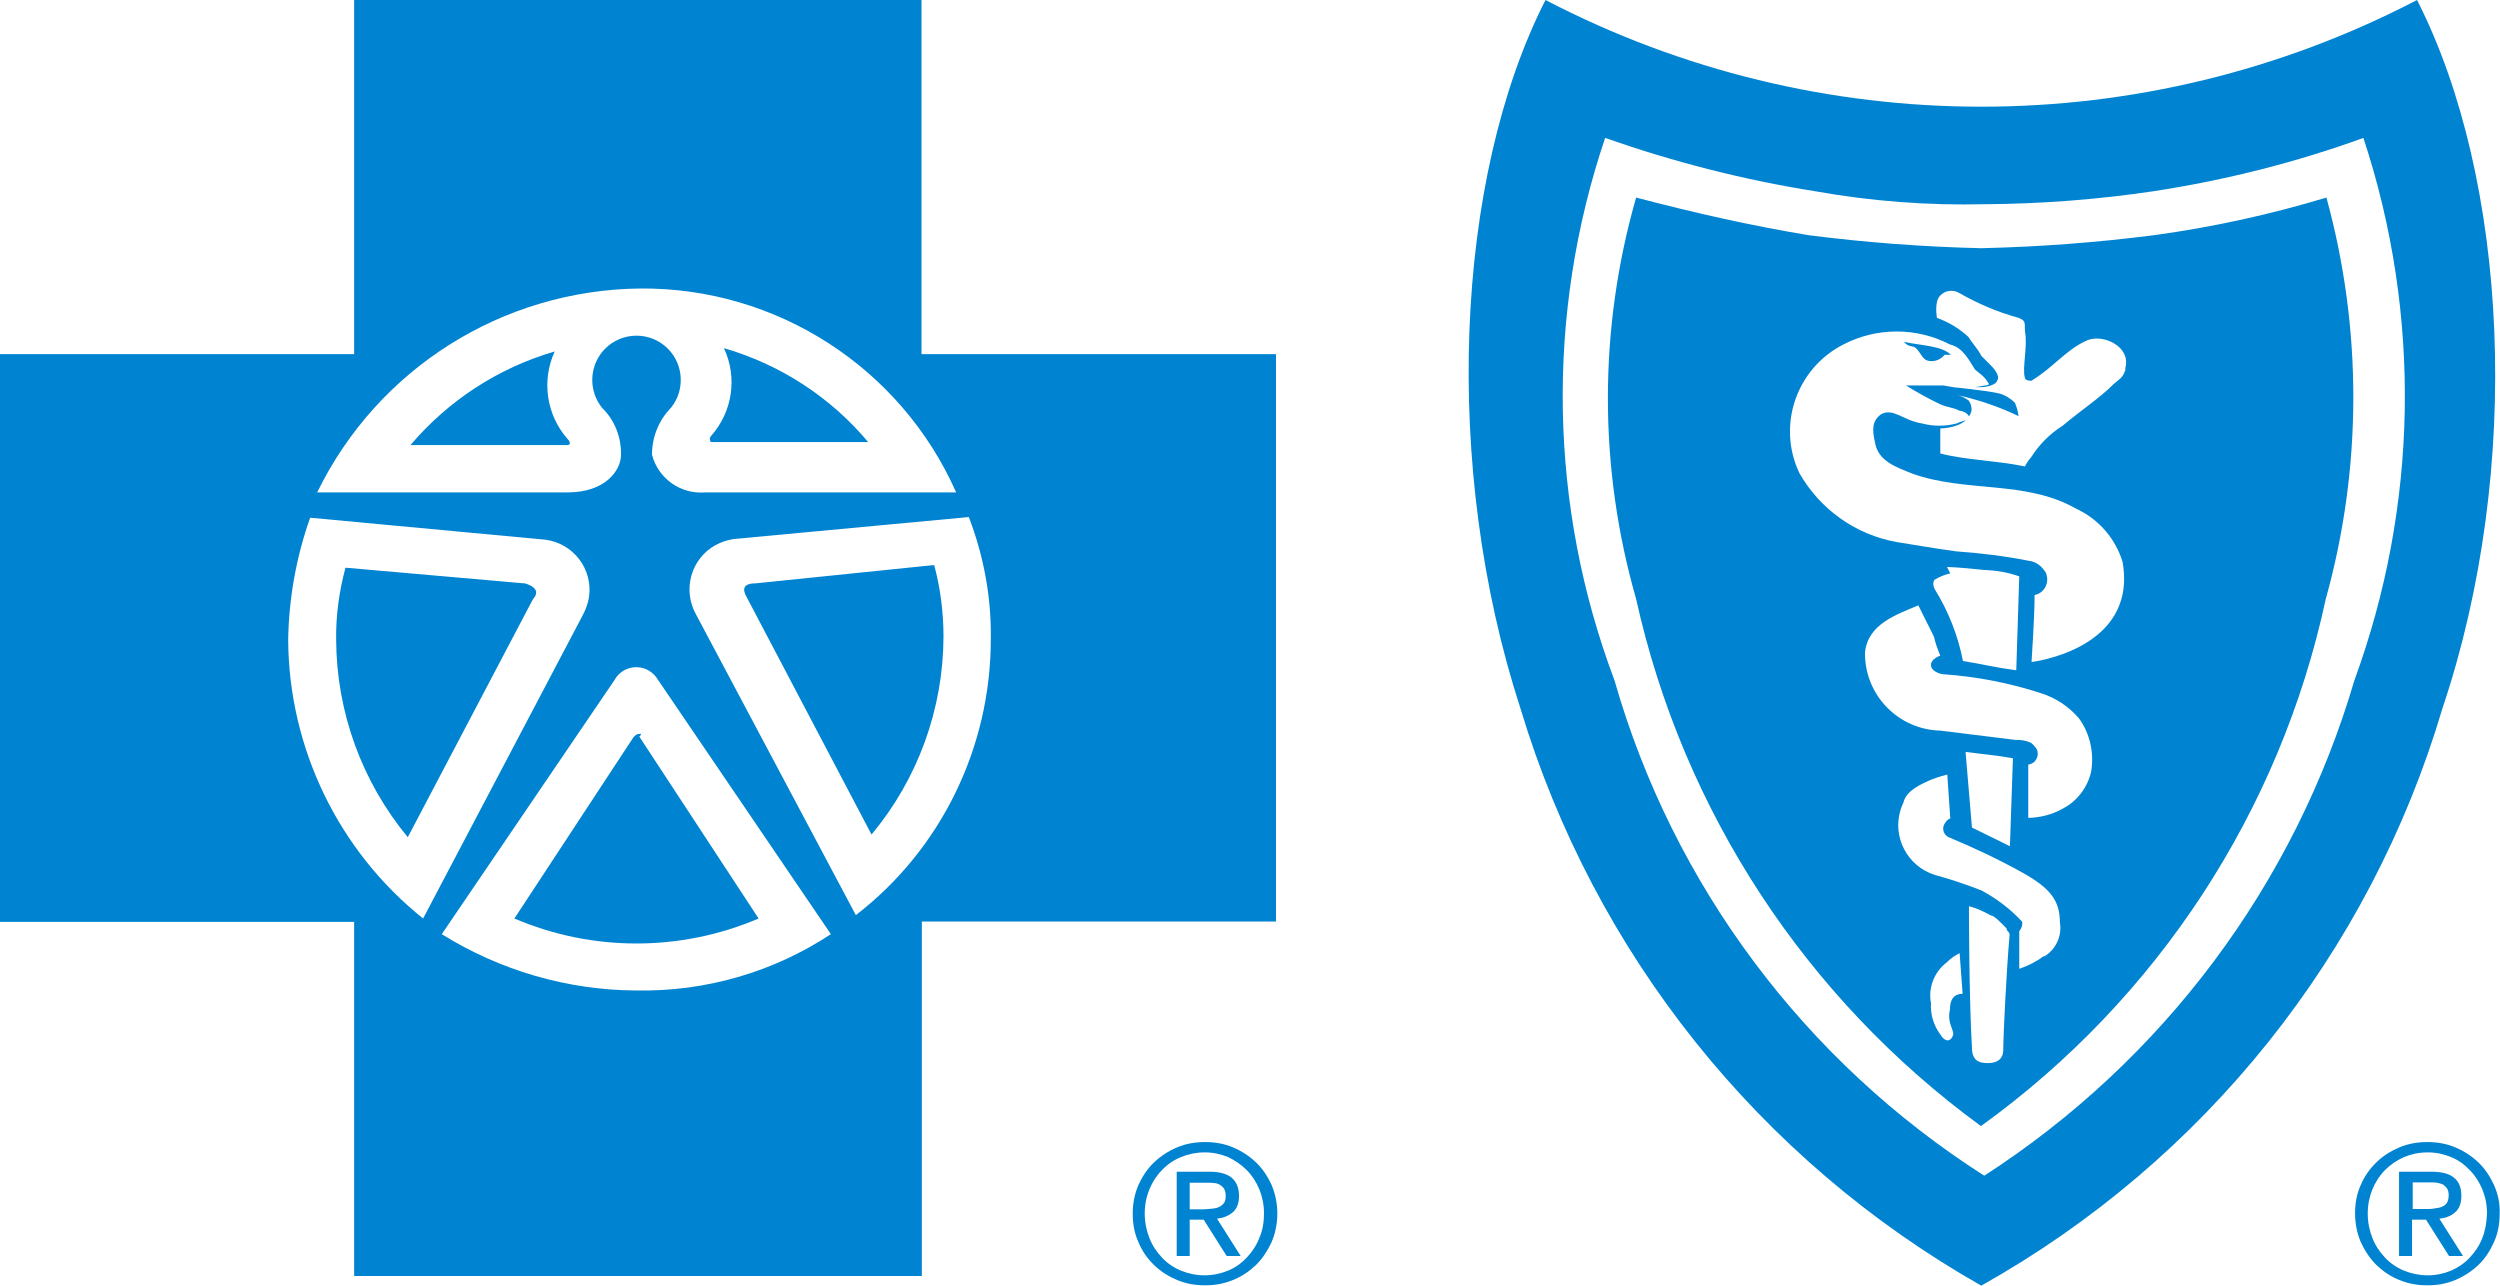
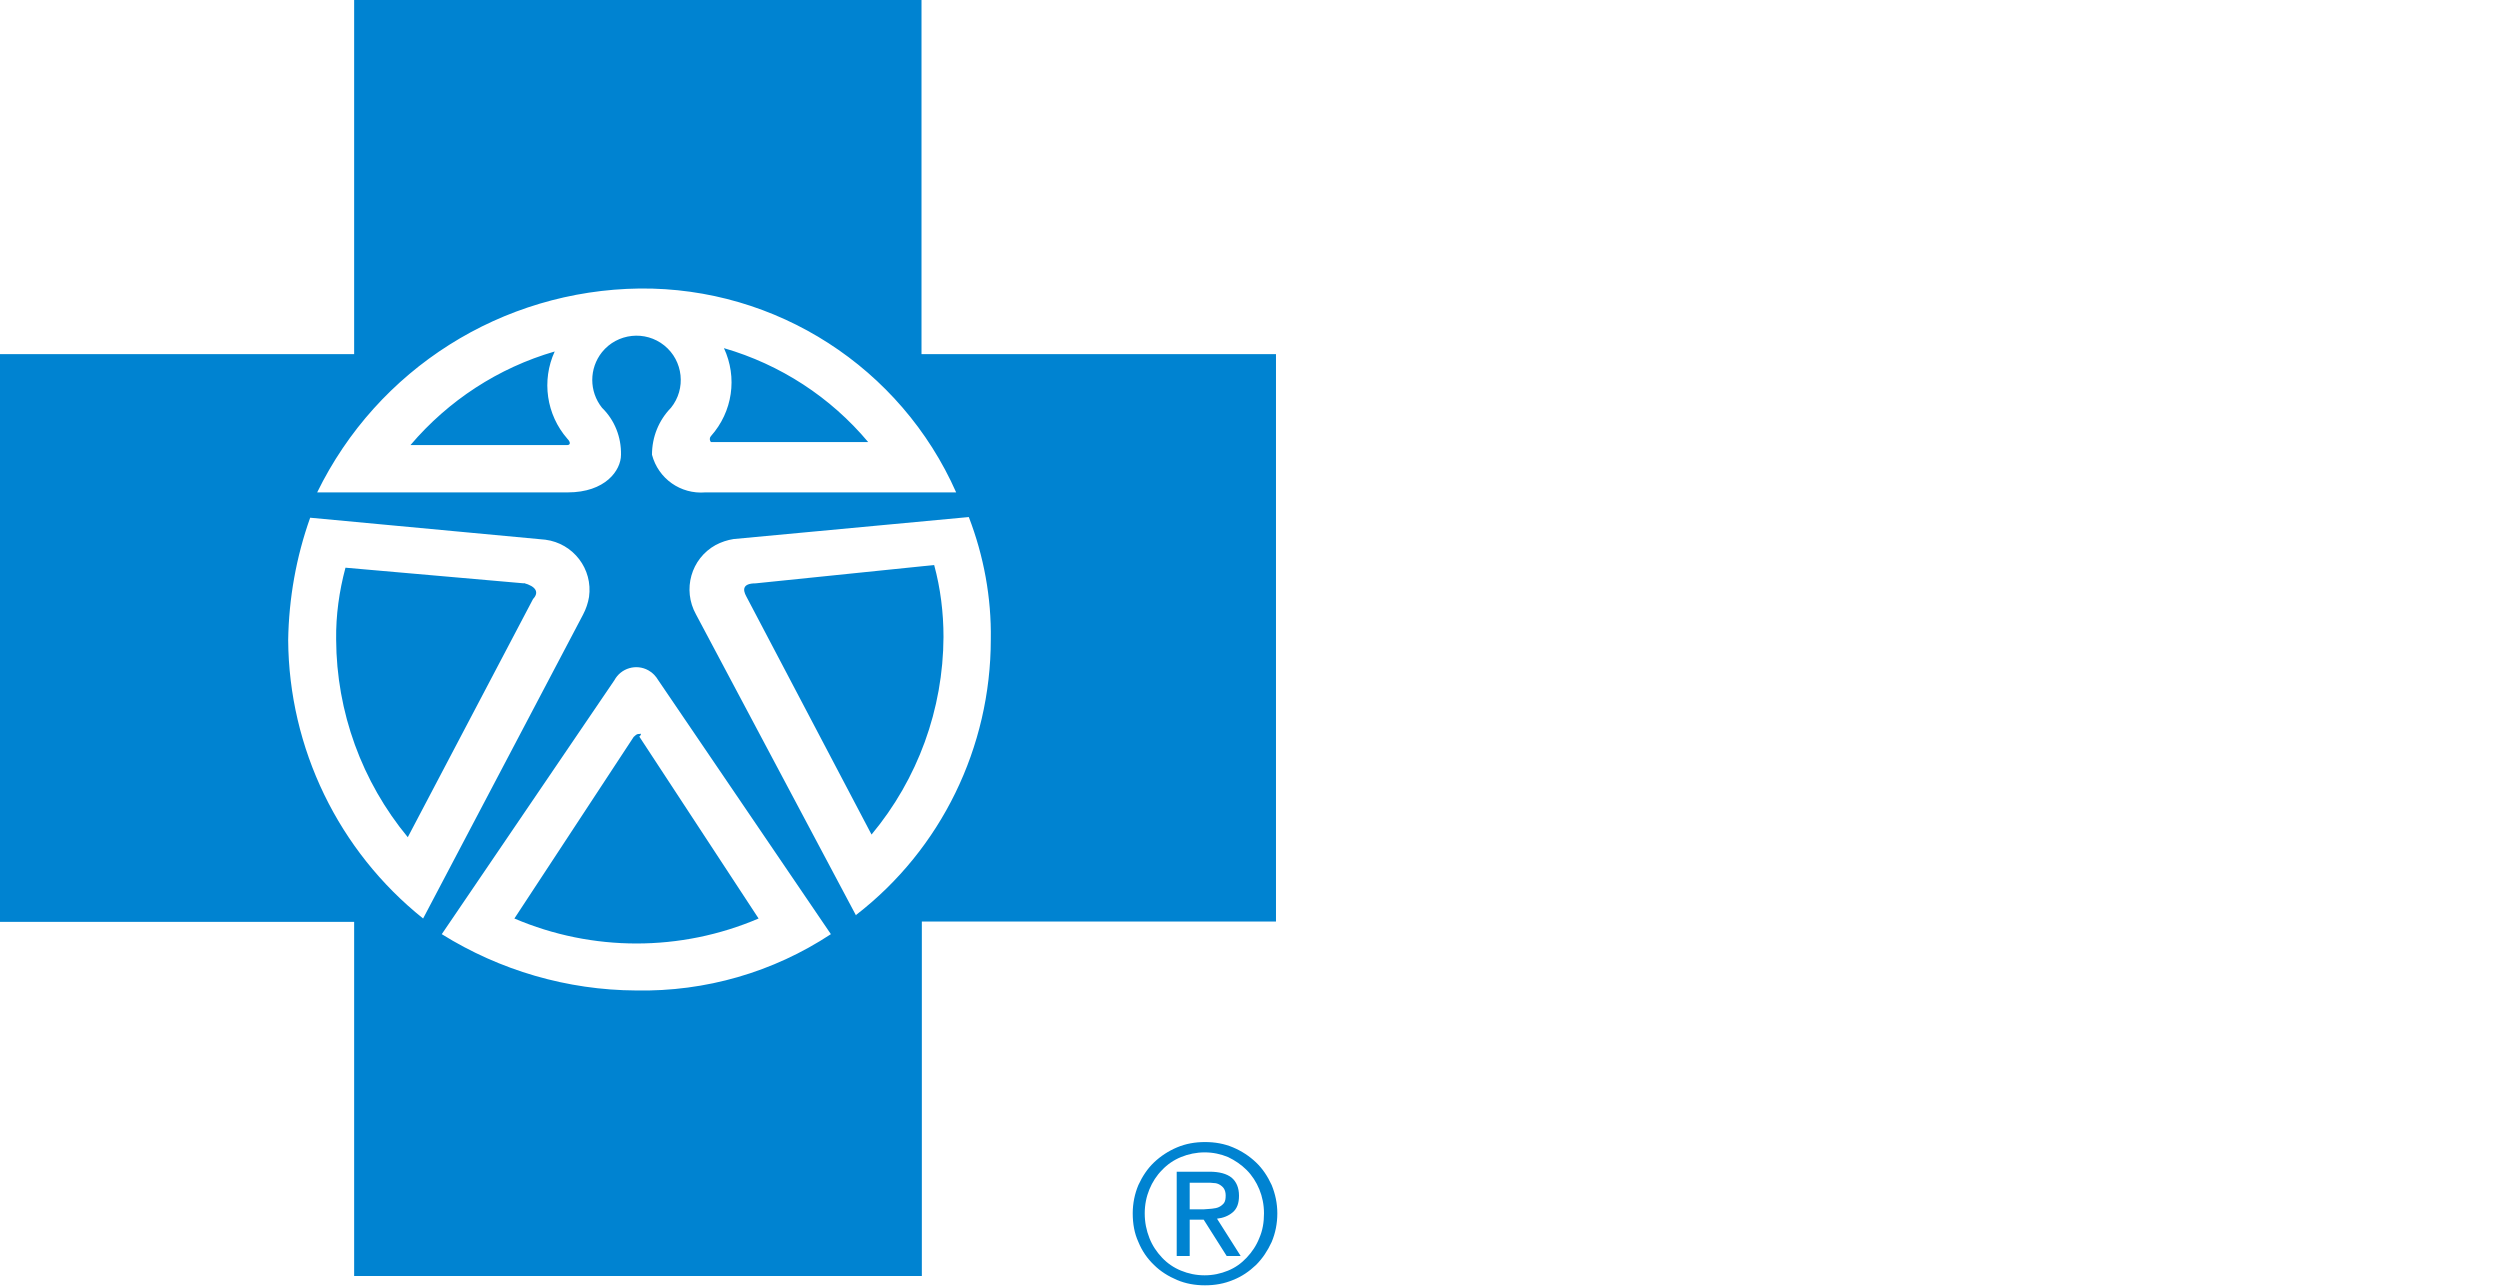
<svg xmlns="http://www.w3.org/2000/svg" viewBox="0 0 750.4 385.9">
  <g fill="#0083d1">
    <path d="m191.9 221.1 35.8 54.6c-23.4 10-49.9 10-73.3 0l35.8-54.5c1-.9 1-.9 1.9-.9v-.1c-.1 0 .8 0-.2.9zm-34.7-46.1.1.1-53.6-4.7c-1.9 7.1-2.9 14.3-2.8 21.6.1 21.7 7.7 42.6 21.5 59.3l37.6-71.5c1.9-2 .9-3.8-2.8-4.8zm225.8-68.7v170.3h-106.3v106.4h-170.4v-106.3h-106.3v-170.4h106.3v-106.3h170.3v106.3zm-287.8 41.5h75.2c11.3 0 16-6.6 16-11.3.1-5.3-1.9-10.4-5.7-14.1-3.9-4.9-3.9-11.8 0-16.7 4.6-5.7 13-6.6 18.7-2s6.6 13 2 18.7c-3.7 3.8-5.7 8.8-5.7 14.1 1.9 7.2 8.6 11.9 16 11.3h75.3c-16.6-37.5-54-61.6-95-61.2-41.3.5-78.7 24.1-96.8 61.2zm31.8 127.9 48-91.2c.9-1.7 1.5-3.5 1.8-5.3 1.2-8.4-4.7-16.1-13.1-17.2l-70.6-6.6c-4.2 11.8-6.4 24.2-6.6 36.7.2 32.5 15.1 63.3 40.5 83.6zm122.4 4.7-51.8-76.2c-.7-1.2-1.7-2.3-3-3-3.6-2-8.2-.7-10.2 3l-51.8 76.2c17.5 10.9 37.7 16.8 58.3 16.9 20.9.4 41.2-5.5 58.5-16.9zm48-88.5c.2-12.5-2.1-25-6.6-36.7l-70.6 6.6c-1.9.3-3.7.9-5.4 1.8-7.4 4.1-10 13.4-5.9 20.8l48 90.3h.1v-.1c25.5-19.7 40.4-50.3 40.4-82.7zm-84-59.2h47.2c-11.3-13.5-26.4-23.3-43.3-28.2 4.1 8.8 2.6 19.1-3.9 26.4-.4.4-.5 1.2 0 1.8zm13.4 42.4c-3.9 0-3.9 1.9-2.8 3.9l37.6 71.5c13.9-16.7 21.5-37.6 21.6-59.3 0-7.3-.9-14.6-2.8-21.6zm-60.2-69.7s-.1.1 0 0c-.1.1 0 .1 0 0zm3.7 26.3c-6.3-7.2-7.8-17.5-3.8-26.2-16.9 4.9-31.9 14.7-43.3 28.1h47c1.1 0 1.1-.9.1-1.9zm213.1 232.5c0 3.1-.6 6-1.7 8.6-1.2 2.6-2.7 4.9-4.7 6.9-2 1.9-4.3 3.5-6.9 4.5-2.6 1.1-5.4 1.6-8.4 1.6s-5.8-.5-8.4-1.6-5-2.6-6.9-4.5c-2-1.9-3.6-4.2-4.7-6.9-1.2-2.6-1.7-5.5-1.7-8.6 0-3 .6-5.9 1.7-8.5 1.2-2.6 2.7-4.9 4.7-6.8s4.3-3.4 6.9-4.5 5.4-1.6 8.4-1.6 5.8.5 8.4 1.6 4.9 2.6 6.9 4.5 3.5 4.2 4.7 6.8c1.1 2.7 1.7 5.5 1.7 8.5zm-4 0c0-2.6-.5-5-1.4-7.2s-2.2-4.2-3.8-5.8-3.5-2.9-5.6-3.9c-2.2-.9-4.5-1.4-7-1.4s-4.9.5-7.1 1.4-4.1 2.2-5.7 3.9c-1.6 1.6-2.9 3.6-3.8 5.8s-1.4 4.6-1.4 7.2c0 2.7.5 5.1 1.4 7.4s2.2 4.2 3.8 5.9 3.5 3 5.7 3.9 4.5 1.4 7.1 1.4c2.5 0 4.8-.5 7-1.4s4-2.2 5.6-3.9 2.9-3.6 3.8-5.9c1-2.3 1.4-4.7 1.4-7.4zm-7 12.8h-4.2l-6.9-10.9h-4.2v10.9h-3.9v-25.3h9.8c3 0 5.2.6 6.7 1.8 1.4 1.2 2.2 3 2.2 5.4 0 2.3-.6 3.9-1.9 5s-2.9 1.7-4.7 1.9zm-8.6-14.2c.8-.1 1.5-.2 2.1-.5s1.1-.7 1.5-1.2c.4-.6.5-1.3.5-2.3 0-.8-.2-1.5-.5-2s-.8-.9-1.3-1.2-1.1-.5-1.8-.5c-.7-.1-1.3-.1-2-.1h-5.2v8h4.1c1-.1 1.8-.1 2.6-.2z" />
-     <path d="m725.5 0c-82 42.7-179.6 42.7-261.6 0-27.3 53.6-31.1 140.2-7.5 212.7 22.1 73.4 71.6 135.4 138.3 173.2 66.9-37.5 116.6-99.6 138.4-173.2 24.4-72.5 19.7-159.1-7.6-212.7zm-18.8 204.2c-18 61.3-57.4 114-111.1 148.7-53.9-34.4-93.4-87.2-111-148.7-19.7-52.3-20.7-109.8-2.8-162.8 20.5 7.2 41.6 12.6 63 16 16.8 3 33.8 4.3 50.8 3.9 17-.1 34-1.4 50.8-3.9 21.5-3.3 42.6-8.6 63-16 17.5 53 16.5 110.4-2.7 162.8zm-100.8-79.3c-5.8-2.8-12-4.9-18.3-6.3-.5-.1-.9-.2-1.4-.3.5.1.9.2 1.4.3 1.2.3 2.3.9 3.3 1.6.6.8.9 1.8.9 2.8-.1.8-.4 1.4-.8 2-.3-.9-1.9-1.7-2.8-1.7-1.8-1-3.7-1-5.7-1.9-3.6-1.7-7-3.6-10.4-5.7h11.3c1 .2 2 .4 3 .5h-.4s10.3 1 14.1 1.9c1.8.5 3.4 1.5 4.7 2.8.6 1.4.9 2.7 1.1 4zm92.4-65.6c-16.9 5.1-34.2 8.9-51.8 11.3-17.2 2.2-34.4 3.5-51.8 3.9-17.3-.4-34.6-1.7-51.8-3.9-16.9-2.8-33.9-6.6-51.8-11.3-11.3 39.4-11.3 81.1 0 120.5 14.1 63.6 50.9 119.8 103.5 158.2 52.9-38.1 89.8-94.5 103.5-158.2 11-39.5 11-81.1.2-120.5zm-113 243.7c-.9 3.9 1 5.7 1 7.5-.9 2.8-2.8 1.9-3.9 0-2-2.7-3-6-2.8-9.4-.9-4.6 1-9.4 4.7-12.2 1.1-1.1 2.4-2.1 3.9-2.8l.9 12.2c-1.9 0-3.8.9-3.8 4.7zm16 12.2c0 1.9-1 3.9-4.7 3.9-2.8 0-4.7-.9-4.7-4.7-.9-15-.9-42.4-.9-42.4 2.3.6 4.5 1.6 6.6 2.8.9 0 2.8 1.9 4.7 3.9 0 .9.9.9.9 1.9-.9 10.2-1.9 29.9-1.9 34.6zm12.3-28.1v-.2c-2.3 1.7-4.8 3-7.5 3.9v-11.3c.7-.8 1-1.8.9-2.8-3.5-3.8-7.7-7-12.2-9.4-4.6-1.8-9.3-3.4-14.1-4.7-8.2-2.6-12.8-11.4-10.2-19.6.2-.7.5-1.4.8-2 .9-3.9 5.7-5.7 7.5-6.6 1.8-.8 3.7-1.4 5.7-1.9l.9 13.2s-.9 0-1.9 1.9c-.6 1.4 0 3 1.4 3.7.2.1.4.1.5.2 7.4 3.1 14.6 6.5 21.6 10.4 8.5 4.7 11.3 8.5 11.3 15 .7 4-1.2 8.1-4.7 10.2zm-23.6-61.2.1-.2c6.6.9 8.5.9 14.1 1.9l-.9 26.4-5.7-2.8-5.7-2.8zm37.7 5.6c-1 4.7-4.1 8.9-8.5 11.2-3.2 1.8-6.7 2.7-10.4 2.8v-16c.7-.1 1.4-.4 1.9-.9.7-.8 1.1-1.8.9-2.8 0-.9-.9-1.9-1.9-2.8-1.5-.7-3.1-1-4.7-.9l-22.6-2.8c-12.7-.3-22.8-10.8-22.6-23.5.9-8.5 9.4-11.3 16-14.1l4.7 9.4c.4 1.9 1.1 3.8 1.9 5.7 0 0-2.8.9-2.8 2.8s2.8 2.8 3.9 2.8c9.9.7 19.7 2.6 29.2 5.7 4.4 1.4 8.3 4 11.3 7.5 3.3 4.5 4.6 10.3 3.7 15.9zm-43.3-61.3c.2 0 3.1 0 11.3.9 3.5.1 7 .7 10.4 1.9l-.9 28.2c-6.6-.9-10.4-1.9-16-2.8-1.5-7.7-4.4-15-8.5-21.6-.9-1.9 0-2.8 0-2.8 1.5-.9 3-1.5 4.7-1.9zm53.6-59.3c-.9 2.8-1.9 2.8-3.9 4.7-3.9 3.9-9.4 7.5-15 12.2-3.8 2.4-7 5.6-9.4 9.4-.8.9-1.4 1.8-1.9 2.8-9.4-1.9-17.9-1.9-25.4-3.9v-7.5s5 0 7.7-2.5c-.7.3-1.8.5-2.8 1-3.4.9-7 .9-10.4 0-5.7-.9-8.5-4.7-12.2-2.8-2.8 1.9-2.8 4.7-1.9 8.5.9 5.7 6.6 7.5 11.3 9.4 16 5.7 33.9 1.9 48.9 10.4 6.8 3.1 11.9 8.9 14.1 16 4.7 26.4-27.3 30.1-27.3 30.1v-.3s.9-13.2.9-19.8c2.6-.5 4.2-3 3.7-5.6-.1-.7-.4-1.4-.9-1.9-1.1-1.6-2.8-2.6-4.7-2.8-7.1-1.4-14.4-2.3-21.6-2.8-6.6-.9-12.2-1.9-17.9-2.8-12.3-2.2-23-9.8-29.2-20.7-6.8-14.3-.9-31.4 13.2-38.6 10-5.2 22-5.2 32 0 3.9.9 5.7 4.7 7.5 7.5.9.9 2.8 1.9 3.9 3.9.9.9-.9.9-.9.9-1 .2-2 .4-3 .5h1.9c1.9 0 4.7-.9 4.7-1.9.9-.9 0-2.8-1.9-4.7l-2.8-2.8c-.9-1.9-2.8-3.9-3.9-5.7-2.7-2.5-5.9-4.4-9.4-5.7 0 0-.9-4.7.9-6.6 1.4-1.6 3.8-2 5.7-.9 5.6 3.2 11.6 5.8 17.9 7.5 1.9.9 1.9.9 1.9 3.9.9 4.7-.9 11.3 0 14.1 0 .9 1.9.9 1.9.9 6.6-3.9 10.4-9.4 16.9-12.2 4.7-1.9 13.2 1.9 11.3 8.5zm-62.9-6.4c1.9 1.9 1.9 3.9 4.7 3.9 1.5 0 2.9-.7 3.9-1.9h1.9c-2.8-2.8-9.4-2.8-14.1-3.9 1.6 1.9 2.5.9 3.6 1.9zm173.5 251.2c-1.2-2.6-2.7-4.9-4.7-6.8s-4.3-3.4-6.9-4.5-5.4-1.6-8.4-1.6-5.8.5-8.4 1.6-5 2.6-6.9 4.5c-2 1.9-3.6 4.2-4.7 6.8-1.2 2.6-1.7 5.5-1.7 8.5 0 3.1.6 6 1.7 8.6 1.2 2.6 2.7 4.9 4.7 6.9 2 1.9 4.3 3.5 6.9 4.5 2.6 1.1 5.4 1.6 8.4 1.6s5.8-.5 8.4-1.6 4.9-2.6 6.9-4.5 3.5-4.2 4.7-6.9c1.2-2.6 1.7-5.5 1.7-8.6.1-3-.5-5.8-1.7-8.5zm-3.5 15.9c-.9 2.3-2.2 4.2-3.8 5.9s-3.5 3-5.6 3.9c-2.2.9-4.5 1.4-7 1.4s-4.9-.5-7.1-1.4-4.1-2.2-5.7-3.9-2.9-3.6-3.8-5.9-1.4-4.7-1.4-7.4c0-2.6.5-5 1.4-7.2s2.2-4.2 3.8-5.8 3.5-2.9 5.7-3.9c2.2-.9 4.5-1.4 7.1-1.4 2.5 0 4.8.5 7 1.4s4 2.2 5.6 3.9c1.6 1.6 2.9 3.6 3.8 5.8s1.4 4.6 1.4 7.2c-.1 2.7-.5 5.1-1.4 7.4zm-12.9-5.8c1.9-.2 3.5-.8 4.7-1.9 1.3-1.1 1.9-2.7 1.9-5 0-2.4-.7-4.2-2.2-5.4-1.4-1.2-3.7-1.8-6.7-1.8h-9.8v25.3h3.9v-10.9h4.2l6.9 10.9h4.2zm-3.9-2.9h-4.1v-8h5.2c.7 0 1.3 0 2 .1s1.3.3 1.8.5c.5.3.9.7 1.3 1.2.3.5.5 1.2.5 2 0 1-.2 1.8-.5 2.3-.4.6-.9 1-1.5 1.2-.6.3-1.3.4-2.1.5-.9.2-1.7.2-2.6.2z" />
  </g>
</svg>